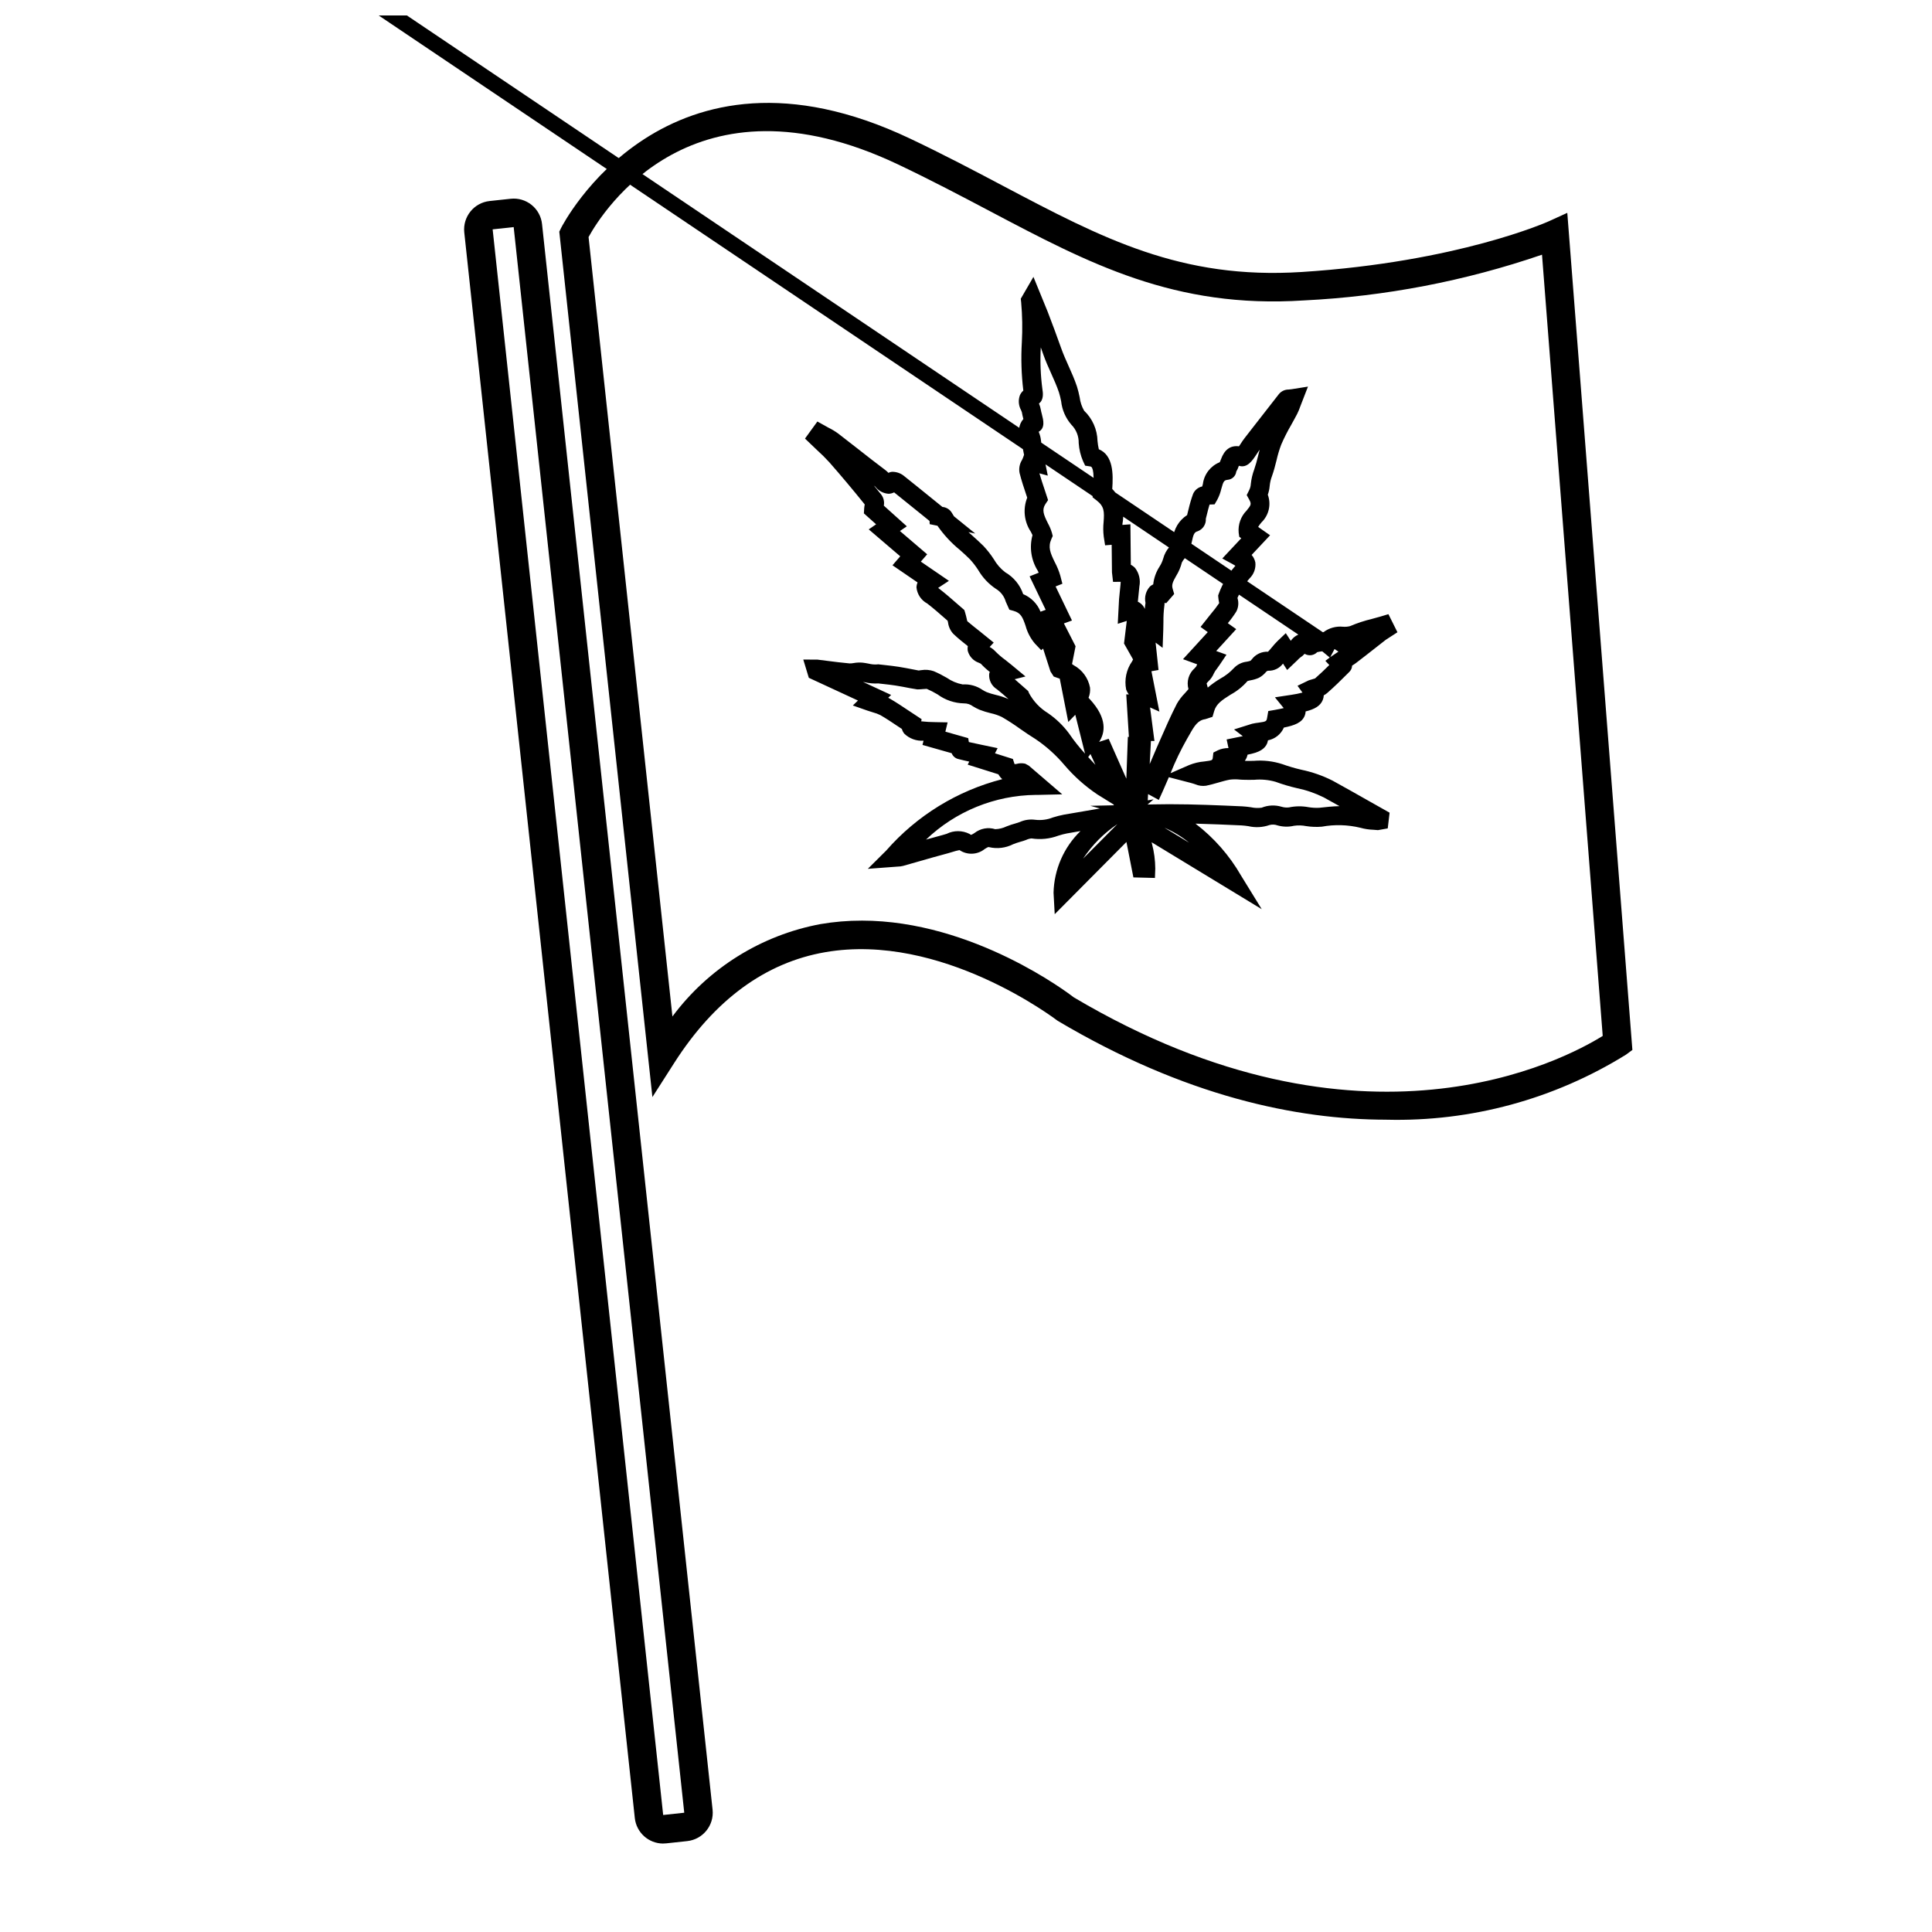
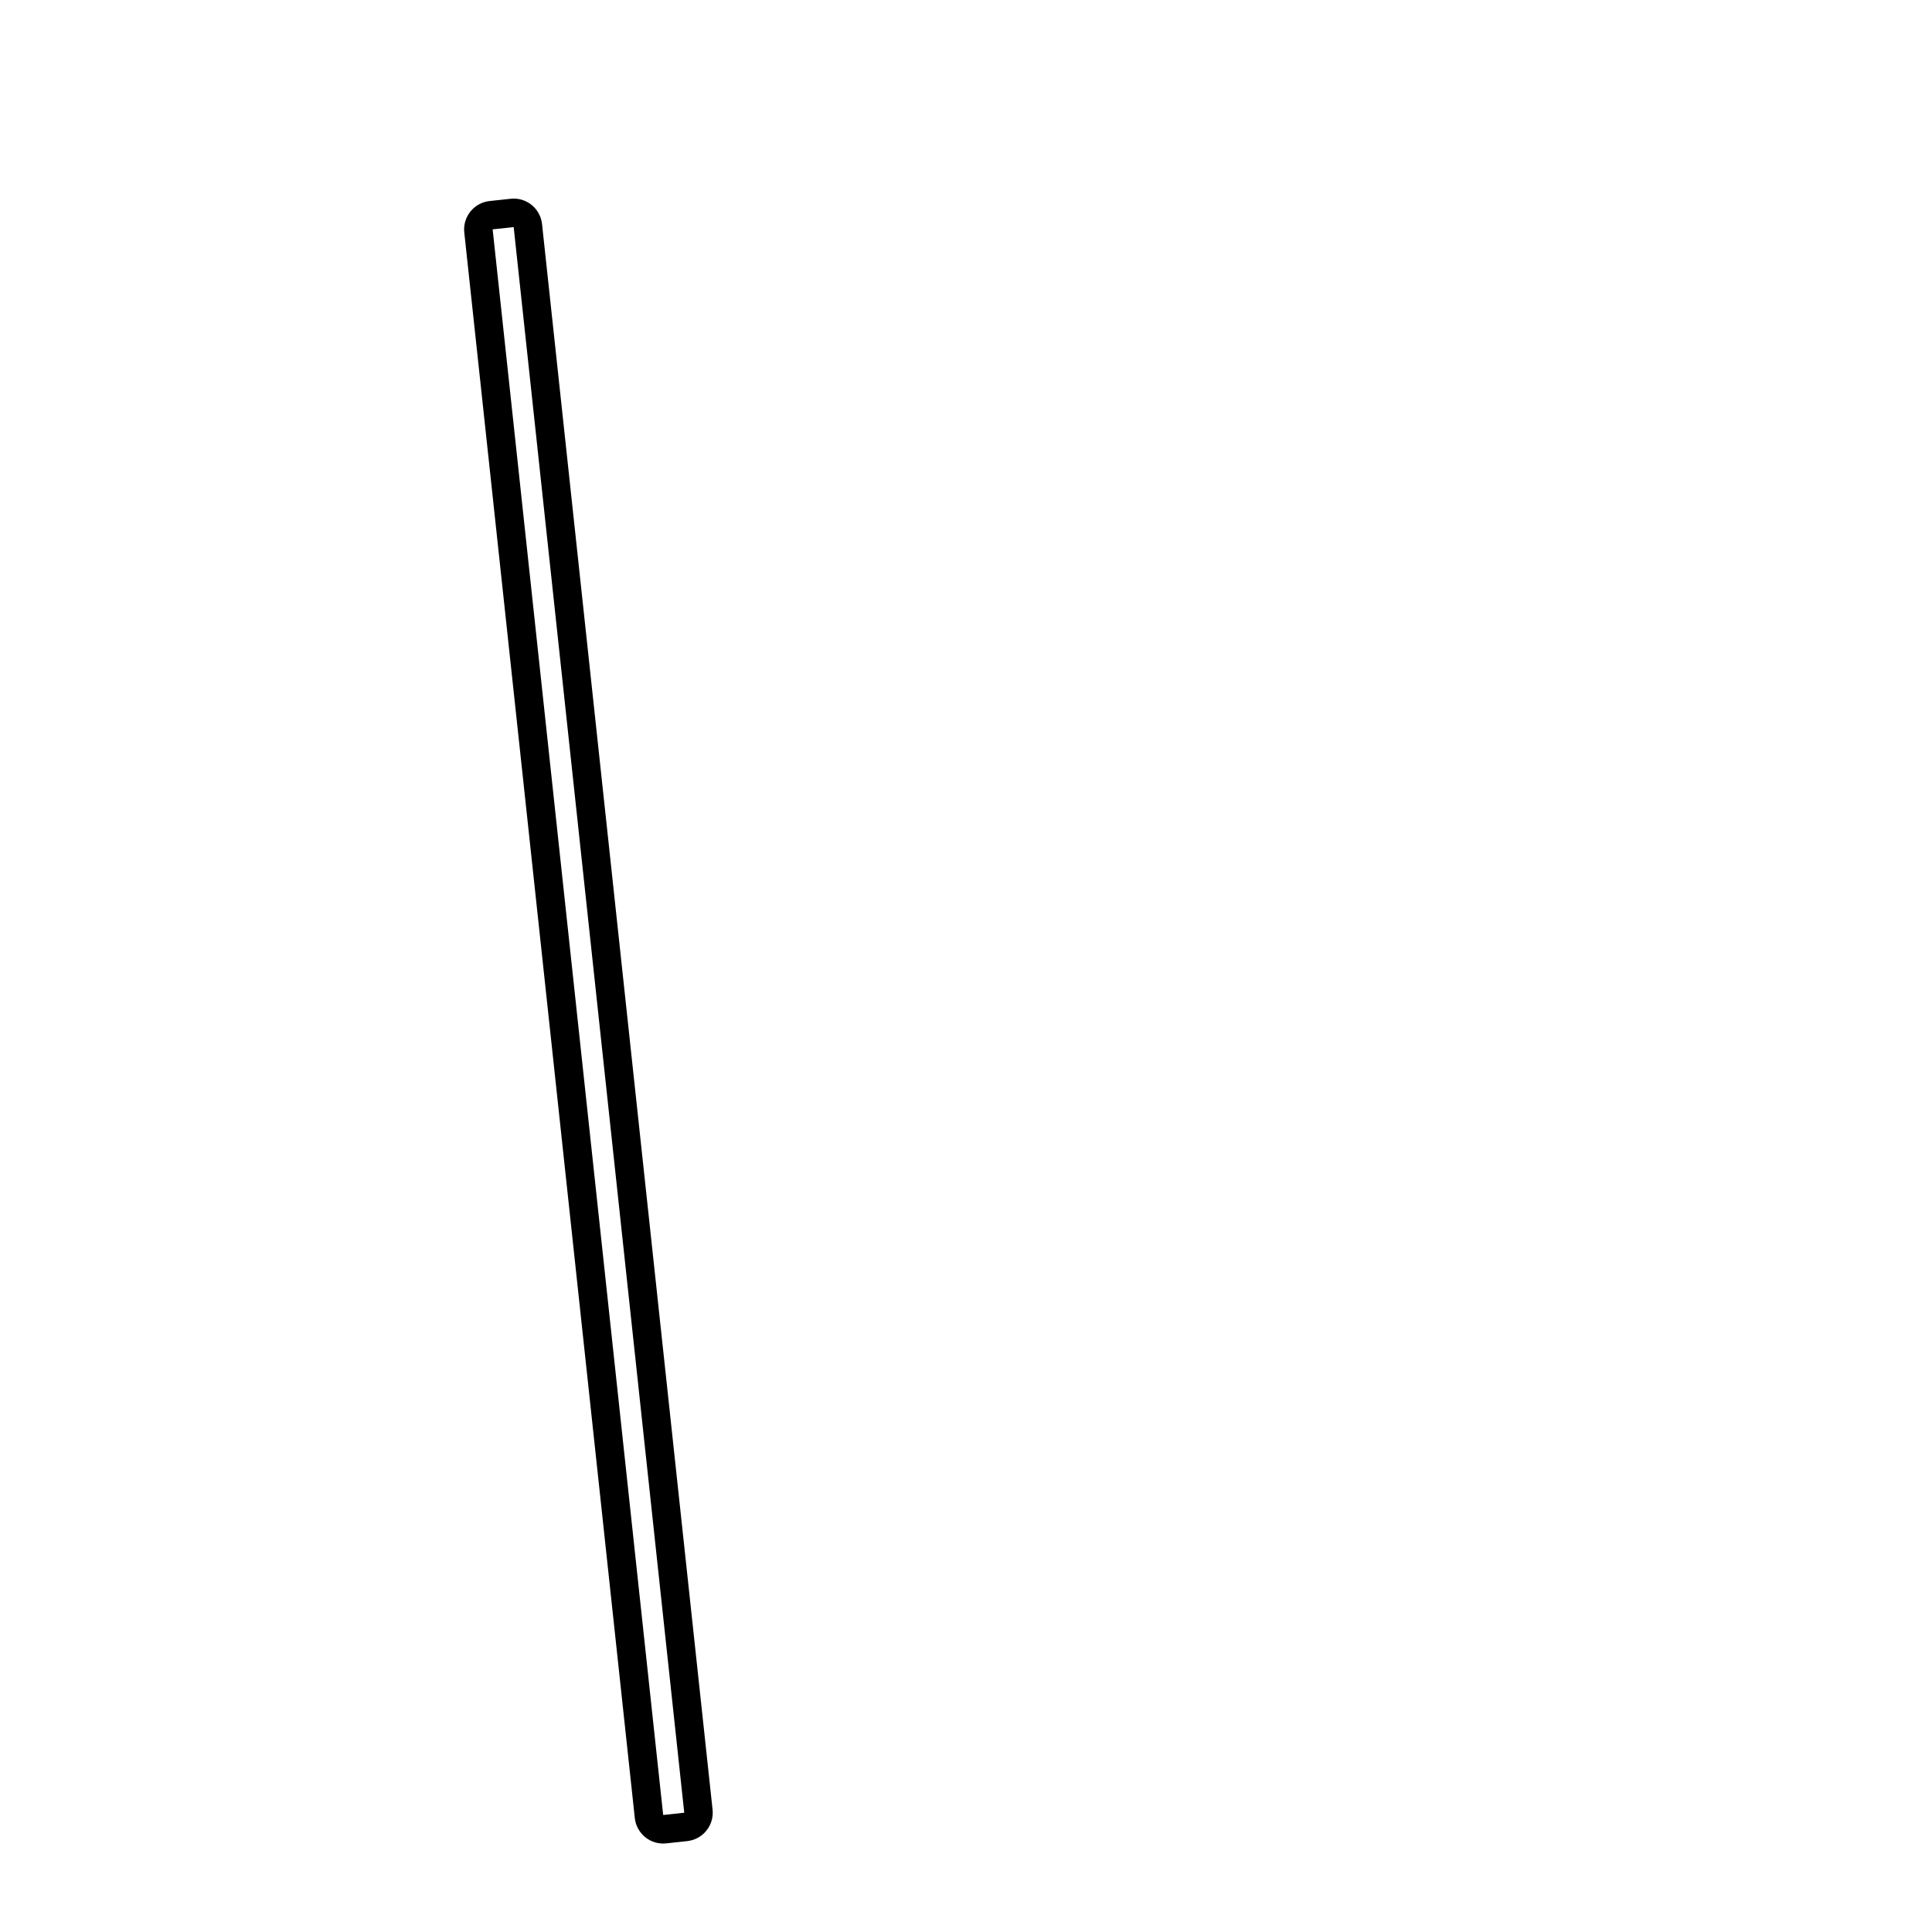
<svg xmlns="http://www.w3.org/2000/svg" width="800px" height="800px" version="1.1" viewBox="144 144 512 512">
  <defs>
    <clipPath id="a">
-       <path d="m231 148.09h284v238.91h-284z" />
-     </clipPath>
+       </clipPath>
  </defs>
  <g clip-path="url(#a)">
-     <path d="m423.51 386.27-0.309-5.652h-0.004c0.145-6.184 2.707-12.062 7.141-16.375-1.172 0.199-2.336 0.402-3.508 0.609v-0.004c-0.797 0.156-1.582 0.359-2.352 0.609-2.273 0.852-4.723 1.105-7.121 0.734-0.492 0.047-0.977 0.184-1.422 0.398-0.5 0.191-1.012 0.352-1.531 0.492-0.648 0.18-1.285 0.395-1.91 0.645-1.969 1.004-4.231 1.281-6.383 0.777-0.191-0.059-0.289-0.047-1.172 0.508v0.004c-1.922 1.531-4.617 1.641-6.66 0.27-0.652 0.125-1.297 0.293-1.926 0.504-0.422 0.133-0.832 0.258-1.207 0.355-2.562 0.676-5.098 1.406-7.637 2.137l-4.168 1.188h0.004c-0.477 0.121-0.965 0.184-1.457 0.188l-7.906 0.59 4.856-4.824c8.113-9.277 18.844-15.883 30.781-18.941-0.418-0.363-0.77-0.801-1.039-1.285l-8.133-2.562 0.418-0.801c-0.953-0.207-1.934-0.43-2.906-0.684-0.805-0.191-1.461-0.77-1.758-1.543l-7.731-2.195 0.281-1.125c-1.891 0.133-3.75-0.543-5.109-1.867-0.293-0.367-0.512-0.789-0.637-1.242l-1.133-0.75c-1.539-1.031-3-2.012-4.512-2.883l0.004-0.004c-0.648-0.324-1.324-0.578-2.023-0.758-0.473-0.145-0.965-0.293-1.477-0.473l-3.852-1.352 1.359-1.309-13.027-6.027-1.465-4.832 3.731 0.012 2.414 0.305c2.043 0.262 4.078 0.523 6.117 0.703h-0.004c0.363 0.008 0.73-0.023 1.09-0.094 0.793-0.141 1.602-0.176 2.402-0.102 0.523 0.062 1.039 0.156 1.555 0.254 0.719 0.184 1.461 0.258 2.199 0.219l0.324-0.043 1.797 0.203c1.211 0.133 2.422 0.266 3.633 0.457 1.387 0.219 2.769 0.488 4.023 0.734l1.402 0.27c-0.098-0.047 0.262-0.082 0.605-0.113l-0.004-0.004c1.113-0.184 2.25-0.082 3.312 0.289 1.184 0.508 2.336 1.094 3.445 1.746 1.254 0.875 2.684 1.473 4.188 1.754 1.871-0.125 3.734 0.387 5.277 1.453 0.355 0.227 0.73 0.426 1.117 0.594 0.758 0.289 1.531 0.523 2.32 0.707 1.18 0.27 2.332 0.648 3.441 1.129-1.004-0.891-2.004-1.777-3.059-2.598h-0.004c-1.406-0.863-2.203-2.453-2.051-4.094 0.035-0.176 0.086-0.344 0.148-0.512-0.848-0.66-1.645-1.387-2.375-2.176-0.078-0.039-0.309-0.137-0.531-0.246-1.426-0.5-2.516-1.668-2.914-3.125-0.078-0.422-0.074-0.859 0.012-1.281-1.367-1.082-2.672-2.121-3.871-3.281h-0.004c-0.746-0.82-1.223-1.852-1.367-2.953-0.035-0.156-0.074-0.324-0.113-0.496l-0.801-0.699c-1.32-1.16-2.914-2.562-4.586-3.852v-0.004c-1.625-0.863-2.707-2.484-2.875-4.32 0.02-0.438 0.117-0.871 0.289-1.277l-6.641-4.543 2.055-2.379-8.348-7.137 1.953-1.344-3.238-2.898 0.07-1.207-0.004-0.004c0.027-0.375 0.078-0.746 0.148-1.113l0.004-0.051c-3.152-3.918-6.312-7.676-9.391-11.184v0.004c-1.023-1.125-2.102-2.195-3.234-3.211l-3.199-3.055 3.281-4.523 2.926 1.629 0.004 0.004c0.902 0.438 1.762 0.957 2.574 1.547 1.77 1.352 3.527 2.734 5.285 4.109 2.414 1.898 4.832 3.797 7.293 5.633h-0.004c0.27 0.207 0.52 0.438 0.75 0.684 0.281-0.145 0.586-0.238 0.898-0.273 1.137-0.035 2.254 0.328 3.148 1.031 2.668 2.121 5.312 4.269 8.23 6.633l2.031 1.645h0.004c1.043 0.082 1.984 0.676 2.512 1.582 0.168 0.309 0.348 0.602 0.543 0.895l5.648 4.574-1.801-0.371c0.34 0.309 0.684 0.617 1.031 0.926 1 0.891 1.996 1.781 2.938 2.731v-0.004c1.02 1.09 1.938 2.266 2.746 3.516 0.77 1.344 1.793 2.519 3.019 3.461 2.238 1.289 3.934 3.352 4.762 5.793 2.094 0.875 3.75 2.551 4.598 4.656l1.367-0.496-4.262-8.875 2.414-0.961-0.25-0.52c-1.766-2.812-2.273-6.238-1.395-9.441-0.129-0.277-0.285-0.586-0.438-0.887-1.789-2.672-2.148-6.047-0.965-9.035l-0.227-0.68c-0.609-1.809-1.293-3.84-1.805-5.891v-0.004c-0.219-1.176 0.012-2.391 0.648-3.406 0.086-0.164 0.164-0.328 0.23-0.5l0.316-0.871c-0.266-1.148-0.453-2.316-0.562-3.492-0.02-0.102-0.145-0.449-0.227-0.68-0.922-1.73-0.68-3.848 0.609-5.328-0.164-0.629-0.324-1.293-0.398-1.801-0.059-0.191-0.133-0.375-0.219-0.559-0.672-1.211-0.777-2.652-0.297-3.949 0.211-0.465 0.52-0.879 0.902-1.219-0.512-4.238-0.645-8.516-0.395-12.777 0.195-3.547 0.137-7.106-0.18-10.645l-0.102-0.922 3.356-5.789 3.769 9.223c1.238 3.254 2.445 6.422 3.559 9.609 0.562 1.602 1.254 3.152 1.953 4.707 0.809 1.797 1.613 3.606 2.242 5.481v-0.004c0.297 0.953 0.539 1.922 0.73 2.902 0.152 1.246 0.551 2.449 1.176 3.539 2.203 2.094 3.481 4.977 3.551 8.016 0.066 0.742 0.184 1.477 0.348 2.203 3.844 1.605 3.836 6.578 3.559 10.52 2.328 2.418 3.344 5.816 2.719 9.113l-0.031 0.422 2.125-0.164 0.109 10.723c0.438 0.223 0.832 0.523 1.164 0.887 1.039 1.383 1.441 3.144 1.105 4.844l-0.41 4.062v-0.004c0.285 0.133 0.551 0.297 0.793 0.5 0.461 0.379 0.82 0.863 1.055 1.41 0.039-0.531 0.098-1.062 0.184-1.59h-0.004c-0.336-1.57 0.113-3.203 1.207-4.375 0.254-0.219 0.535-0.398 0.84-0.535 0.18-1.676 0.75-3.285 1.668-4.699 0.43-0.664 0.758-1.387 0.98-2.144 0.297-1.129 0.848-2.168 1.613-3.047 0.199-0.25 0.383-0.508 0.555-0.773 0.094-0.152 0.168-0.312 0.215-0.484l0.207-0.957h-0.004c0.199-2.562 1.59-4.879 3.754-6.262 0.02-0.109 0.039-0.203 0.062-0.293l0.309-1.234h0.004c0.312-1.363 0.707-2.707 1.18-4.027 0.422-1.039 1.336-1.801 2.438-2.031 0.059-0.211 0.117-0.434 0.184-0.66h-0.004c0.336-2.582 2.039-4.785 4.453-5.758 0.027-0.055 0.059-0.105 0.09-0.152 0.098-0.195 0.18-0.398 0.242-0.605 0.926-2.574 2.488-3.754 4.781-3.461 0.148-0.219 0.297-0.441 0.414-0.621 0.348-0.543 0.707-1.078 1.027-1.488l2.137-2.754c2.348-3.023 4.695-6.051 7.059-9.051 0.637-0.73 1.562-1.145 2.527-1.137 0.207-0.016 0.461-0.035 0.781-0.086l4.34-0.688-2.016 5.199c-0.234 0.688-0.512 1.355-0.832 2.008-0.5 0.973-1.039 1.93-1.57 2.887h0.004c-1 1.707-1.895 3.469-2.68 5.285-0.512 1.363-0.93 2.758-1.246 4.18-0.348 1.387-0.703 2.781-1.188 4.133-0.328 0.852-0.535 1.742-0.621 2.652-0.066 0.785-0.234 1.559-0.496 2.305 0.949 2.566 0.285 5.453-1.691 7.348-0.32 0.371-0.609 0.766-0.867 1.184l3.16 2.215-4.887 5.211c0.504 0.574 0.844 1.27 0.988 2.016 0.16 1.543-0.391 3.078-1.5 4.164-1.352 1.547-2.445 3.301-3.238 5.195l0.02 0.117c0.352 1.164 0.234 2.418-0.324 3.5-0.684 1.078-1.434 2.113-2.254 3.094l2.223 1.578-5.301 5.797 2.719 0.98-1.801 2.68c-0.25 0.375-0.508 0.719-0.746 1.043-0.301 0.363-0.559 0.758-0.766 1.18-0.344 0.82-0.852 1.562-1.496 2.172-0.168 0.16-0.324 0.34-0.457 0.527 0.027 0.164 0.07 0.324 0.133 0.48 0.074 0.207 0.133 0.418 0.172 0.633 1.051-0.891 2.176-1.691 3.363-2.394 1.312-0.715 2.5-1.637 3.519-2.731 0.91-0.98 2.148-1.602 3.481-1.742 0.328-0.055 0.648-0.137 0.961-0.246 0.031-0.027 0.207-0.215 0.336-0.355 1.008-1.355 2.625-2.117 4.312-2.039 0.277-0.27 0.684-0.762 0.973-1.109h0.004c0.48-0.602 0.996-1.176 1.543-1.719l2.188-2.09 1.324 2.031c0.762-1.109 1.965-1.836 3.297-1.996 0.625-0.027 1.246 0.094 1.816 0.352 0.211-0.098 0.43-0.176 0.656-0.234 0.93-0.211 1.871-0.352 2.824-0.418l0.074-0.008c1.488-1.109 3.344-1.621 5.195-1.43 0.621 0.047 1.25-0.008 1.852-0.164 1.875-0.801 3.816-1.438 5.797-1.91 0.781-0.211 1.566-0.418 2.336-0.648l2.027-0.609 2.394 4.793-2.41 1.559c-0.27 0.172-0.551 0.336-0.801 0.535l-2.883 2.258c-1.605 1.258-3.207 2.519-4.836 3.754-0.348 0.266-0.715 0.508-1.094 0.742-0.008 0.543-0.211 1.066-0.562 1.477l-0.602 0.617c-1.77 1.766-3.559 3.539-5.453 5.18-0.27 0.23-0.566 0.43-0.883 0.594-0.016 0.434-0.113 0.863-0.281 1.262-0.656 1.578-2.176 2.422-4.527 3.008v0.004c-0.016 0.359-0.086 0.711-0.211 1.047-0.715 1.918-2.731 2.652-5.555 3.223-0.762 1.758-2.344 3.023-4.223 3.383l-0.02 0.121c-0.168 1-0.859 2.352-3.199 3.125l0.004 0.004c-0.719 0.227-1.449 0.41-2.188 0.551-0.117 0.594-0.367 1.152-0.73 1.637 0.781 0.031 1.586 0.012 2.391-0.004 2.555-0.211 5.129 0.086 7.57 0.879 1.652 0.594 3.34 1.09 5.055 1.484 2.871 0.598 5.648 1.57 8.266 2.894 3.184 1.75 6.352 3.543 9.523 5.34l5.566 3.141-0.488 4.164-2.594 0.461c-0.398-0.047-0.801-0.07-1.199-0.098-1.16-0.035-2.316-0.211-3.434-0.523-3.356-0.816-6.848-0.918-10.246-0.293-1.391 0.113-2.789 0.062-4.164-0.156-1.062-0.211-2.152-0.238-3.223-0.082-1.43 0.336-2.922 0.301-4.336-0.098-0.68-0.254-1.422-0.289-2.125-0.109-1.809 0.637-3.758 0.742-5.625 0.305-0.613-0.082-1.227-0.176-1.809-0.199-4.004-0.18-8.09-0.363-12.195-0.469h-0.004c4.898 3.746 9.004 8.426 12.078 13.77l5.481 8.902-29.176-17.734c0.031 0.145 0.062 0.285 0.094 0.43h0.004c0.559 2.133 0.848 4.328 0.863 6.535l-0.09 2.492-5.707-0.145-1.844-9.391zm16.609-23.871c-3.602 2.426-6.691 5.535-9.094 9.152zm-42.176 6.656 0.012 0.004zm54.648-5.703 6.559 3.984v0.004c-1.992-1.629-4.199-2.969-6.559-3.988zm-34.121-8.695c-10.84 0.121-21.23 4.356-29.066 11.844 1.48-0.422 2.969-0.828 4.461-1.227l1-0.297c1.906-0.953 4.156-0.945 6.059 0.016 0.133 0.113 0.285 0.195 0.449 0.254 0.312-0.141 0.609-0.309 0.891-0.5 1.551-1.211 3.594-1.586 5.473-1.008 1.039-0.027 2.059-0.273 2.996-0.73 0.801-0.32 1.625-0.594 2.457-0.816 0.352-0.098 0.695-0.211 1.035-0.34 1.281-0.582 2.703-0.789 4.098-0.605 1.598 0.191 3.219-0.02 4.715-0.617 0.961-0.305 1.938-0.551 2.926-0.742 2.941-0.516 5.891-1.02 8.84-1.512l0.68-0.117-2.523-0.715 6.238-0.137-0.102-0.219-4.34-2.688v-0.004c-3.227-2.172-6.137-4.777-8.66-7.734-2.231-2.648-4.816-4.973-7.684-6.906-1.387-0.844-2.731-1.777-4.074-2.707-1.562-1.129-3.18-2.18-4.848-3.144-0.934-0.445-1.914-0.781-2.926-0.996-1.008-0.238-2-0.543-2.969-0.918-0.609-0.262-1.203-0.57-1.77-0.918-0.68-0.512-1.504-0.781-2.352-0.77-2.535-0.051-4.988-0.883-7.027-2.387-0.918-0.547-1.871-1.039-2.852-1.465-0.117-0.012-0.605 0.027-0.98 0.059-0.473 0.043-0.969 0.082-1.5 0.09l-1.922-0.324c-1.195-0.234-2.516-0.492-3.836-0.699-1.125-0.176-2.262-0.301-3.394-0.426l-1.215-0.137h-0.004c-1.172 0.07-2.352-0.031-3.496-0.297-0.184-0.035-0.363-0.07-0.547-0.102l7.457 3.453-0.773 0.746c0.168 0.082 0.336 0.172 0.496 0.27 1.605 0.926 3.152 1.961 4.789 3.055l3.57 2.356-0.113 0.566 0.008-0.004c1.277 0.141 2.559 0.215 3.848 0.219l3.141 0.059-0.59 2.461 6.051 1.719 0.168 1.035c1.098 0.254 2.176 0.477 3.199 0.688l4.422 0.926-0.695 1.371 4.742 1.496 0.402 1.234c-0.031 0.211 0.359 0.129 0.586 0.082v-0.008c0.746-0.207 1.531-0.227 2.285-0.055l0.949 0.516 8.859 7.609-6.637 0.152zm35.598 2.469c6.484 0 12.926 0.289 19.188 0.566 0.727 0.031 1.504 0.137 2.277 0.242v0.004c0.922 0.199 1.875 0.238 2.812 0.113 1.68-0.684 3.539-0.77 5.273-0.254 0.629 0.191 1.293 0.254 1.945 0.18 1.711-0.363 3.477-0.387 5.195-0.066 0.949 0.156 1.914 0.211 2.879 0.16 1.77-0.195 3.543-0.391 5.344-0.434-1.406-0.789-2.816-1.57-4.227-2.348v0.004c-2.242-1.109-4.621-1.926-7.07-2.426-1.91-0.441-3.793-1-5.633-1.676-1.84-0.527-3.762-0.711-5.668-0.535-1.02 0.016-2.035 0.031-3.047-0.012l-0.809-0.047 0.004-0.004c-0.871-0.09-1.75-0.082-2.621 0.023-1.055 0.199-2.078 0.496-3.098 0.789-1.055 0.301-2.106 0.602-3.184 0.82-0.977 0.145-1.977 0.012-2.883-0.383-0.34-0.113-0.734-0.246-1.199-0.367l-5.789-1.504c-0.5 1.188-1.012 2.375-1.543 3.547l-1.117 2.473-2.844-1.547-0.09 1.656 1.551-0.262-1.609 1.371 1.617-0.035c1.445-0.035 2.894-0.051 4.344-0.051zm-16.262-17.34 4.688 10.566 0.398-11.07 0.277 0.004-0.703-11.277 0.68 0.023-0.004-0.004c-0.297-0.391-0.531-0.828-0.699-1.293-0.52-2.606 0.051-5.309 1.582-7.481l0.246-0.496-2.394-4.223 0.727-5.992-2.387 0.773 0.344-6.559 0.383-3.844c0.031-0.312 0.043-0.547 0.051-0.727l-2.027 0.016-0.289-2.531-0.074-7.293-1.746 0.137-0.359-2.301v-0.004c-0.16-1.289-0.172-2.594-0.035-3.887 0.195-2.727 0.203-4.106-1.852-5.707l-1.074-0.832 0.113-1.355c0.535-6.621-0.398-6.766-0.746-6.82l-1.328-0.203-0.57-1.211c-0.648-1.512-1.035-3.125-1.145-4.766 0.047-1.824-0.656-3.59-1.949-4.883-1.512-1.742-2.457-3.906-2.703-6.203-0.148-0.793-0.34-1.578-0.578-2.348-0.574-1.719-1.324-3.371-2.062-5.023-0.758-1.691-1.512-3.375-2.117-5.109-0.207-0.602-0.422-1.207-0.641-1.809h0.004c-0.203 3.699-0.062 7.41 0.426 11.082 0.133 0.809 0.457 2.805-0.914 3.797v-0.004c0.223 0.5 0.379 1.023 0.473 1.559 0.059 0.387 0.195 0.883 0.316 1.359 0.375 1.438 0.926 3.57-0.852 4.57l0.082 0.234c0.258 0.637 0.43 1.309 0.508 1.992 0.129 1.227 0.348 2.441 0.648 3.641l1.168 5.766-2.219-0.613c0.414 1.453 0.895 2.867 1.328 4.164l0.965 2.934-0.676 1.012c-1.004 1.512-0.555 2.769 0.621 5.098h-0.004c0.453 0.809 0.812 1.664 1.078 2.551l0.215 0.848-0.355 0.801c-0.949 2.148-0.301 3.68 0.93 6.195h0.004c0.594 1.117 1.07 2.293 1.426 3.508l0.555 2.152-1.797 0.715 4.34 9.027-2.137 0.773 3.086 6.047-0.934 4.727 0.453 0.312 0.004 0.004c2.254 1.223 3.836 3.394 4.309 5.914 0.09 0.922-0.043 1.848-0.395 2.703l0.336 0.363c4.762 5.152 4.035 8.961 2.477 11.32zm42.25-18.039h-0.004c-0.238 0.055-0.453 0.195-0.598 0.395-0.516 0.613-1.145 1.121-1.855 1.492-0.684 0.305-1.398 0.52-2.137 0.645-0.293 0.051-0.582 0.125-0.867 0.215-1.262 1.457-2.781 2.672-4.477 3.594-2.328 1.461-3.785 2.453-4.344 4.348l-0.449 1.535-1.918 0.617c-1.949 0.277-2.856 1.723-4.168 4.07l-0.684 1.188c-1.652 2.914-3.106 5.938-4.344 9.051l4.961-2.164c1.285-0.512 2.641-0.832 4.019-0.945 2.117-0.27 2.121-0.309 2.211-1.016l0.156-1.332 1.195-0.609c0.883-0.398 1.844-0.598 2.812-0.582l-0.492-2.289 3.734-0.762c0.184-0.035 0.367-0.066 0.551-0.102l-2.328-1.789 4.82-1.516 0.004 0.004c0.566-0.129 1.145-0.223 1.723-0.289 2.043-0.27 2.062-0.387 2.231-1.328l0.301-1.742 1.742-0.305c1.047-0.188 1.801-0.344 2.344-0.477l-2.328-2.859 4.356-0.66c0.992-0.141 1.98-0.34 2.949-0.594l-1.32-1.805 2.973-1.438c0.316-0.113 0.648-0.207 0.984-0.297h0.004c0.234-0.055 0.469-0.129 0.695-0.215 1.266-1.105 2.523-2.316 3.773-3.551l-1.047-1.105 1.16-0.879-1.977-1.637v-0.008c-0.453 0.043-0.902 0.113-1.344 0.219-0.875 0.902-2.258 1.082-3.336 0.438-0.344 0.391-0.742 0.73-1.184 1.008-0.223 0.172-0.43 0.367-0.617 0.582l-2.828 2.699-1.102-1.703v0.004c-0.922 1.25-2.402 1.961-3.957 1.895zm-47.672 22.895c0.625 0.68 1.266 1.359 1.91 2.051l-1.312-2.875zm16.625-4.281-0.328 6.137c0.602-1.438 1.211-2.867 1.836-4.297l0.91-2.059c1.41-3.227 2.828-6.453 4.422-9.57l-0.004-0.004c0.598-1.047 1.328-2.012 2.176-2.871 0.289-0.324 0.688-0.762 0.934-1.078-0.57-2.004 0.066-4.16 1.637-5.527 0.156-0.152 0.301-0.316 0.43-0.488 0.07-0.191 0.148-0.375 0.238-0.555l-3.754-1.359 6.562-7.168-1.91-1.379 2.809-3.535h0.004c0.758-0.891 1.469-1.816 2.129-2.781-0.02-0.113-0.051-0.23-0.07-0.348-0.074-0.375-0.133-0.754-0.164-1.137l-0.043-0.539 0.184-0.508h-0.004c1-2.699 2.488-5.195 4.387-7.359-0.152-0.102-0.355-0.227-0.613-0.367l-2.859-1.559 5.031-5.371-0.531-0.375-0.156-1.07v-0.004c-0.207-2.184 0.57-4.344 2.117-5.898 1.141-1.422 1.348-1.676 0.656-2.926l-0.645-1.16 0.594-1.188v-0.004c0.297-0.551 0.469-1.164 0.5-1.793 0.137-1.293 0.434-2.566 0.887-3.781 0.41-1.203 0.758-2.422 1.043-3.66 0.133-0.523 0.266-1.055 0.41-1.586l-0.051 0.062c-0.246 0.32-0.516 0.738-0.789 1.156-1.098 1.672-2.469 3.738-4.668 3.023l-0.004 0.008c-0.172 0.531-0.402 1.043-0.684 1.523-0.141 1.164-1.074 2.074-2.238 2.184-0.969 0.121-1.168 0.297-1.73 2.41h-0.004c-0.227 1.008-0.59 1.98-1.078 2.894l-0.703 1.211-1.328 0.043c-0.254 0.805-0.457 1.637-0.664 2.473l-0.324 1.285c0.098 1.453-0.77 2.797-2.129 3.312-0.91 0.254-1.156 0.699-1.629 3l-0.234 1.07h-0.004c-0.16 0.695-0.434 1.355-0.805 1.961-0.27 0.422-0.559 0.836-0.867 1.23-0.27 0.312-0.5 0.656-0.684 1.027-0.32 1.262-0.832 2.469-1.52 3.57-0.848 1.512-1.246 2.285-0.922 3.398l0.402 1.379-2.109 2.43-0.441-0.07c0.004 0.266-0.016 0.535-0.059 0.801-0.176 1.391-0.258 2.789-0.238 4.188-0.004 0.699-0.016 1.41-0.039 2.137l-0.172 4.781-1.863-1.379c0.09 0.926 0.191 1.84 0.297 2.754l0.477 4.5-1.875 0.328 2.106 10.703-2.469-1.109 1.156 8.895zm-36.102-16.359c0.586 0.5 1.168 1.02 1.746 1.531l1.82 1.594 0.227 0.551h-0.004c1.168 2.172 2.891 3.996 4.992 5.289 2.176 1.488 4.086 3.332 5.648 5.453 1.273 1.867 2.68 3.637 4.211 5.301l-2.582-10.297-1.859 1.914-2.258-11.48-1.598-0.562-0.871-1.363-1.945-6.051-0.5 0.43-1.645-1.73h-0.004c-1.168-1.367-2.019-2.977-2.488-4.711-0.789-2.305-1.25-3.438-3.191-3.981l-1.121-0.316-0.934-2.098-0.004 0.004c-0.406-1.449-1.355-2.684-2.648-3.449-1.914-1.281-3.508-2.984-4.668-4.977-0.648-1.004-1.379-1.953-2.184-2.832-0.859-0.871-1.781-1.688-2.699-2.508h-0.004c-2.258-1.84-4.25-3.988-5.906-6.383l-2.062-0.422-0.031-0.84-1.789-1.453c-2.688-2.176-5.144-4.172-7.602-6.129v-0.004c-0.449 0.227-0.941 0.355-1.445 0.375-1.402-0.082-2.695-0.773-3.543-1.891-0.117-0.094-0.234-0.188-0.359-0.277 0.656 0.797 1.305 1.602 1.953 2.41 0.617 0.832 0.855 1.887 0.66 2.902l6.098 5.477-1.824 1.246 7.219 6.172-1.684 1.938 7.445 5.094-2.856 1.871 0.035 0.023c1.938 1.492 3.621 2.973 5.012 4.195l1.895 1.645 0.215 0.695c0.172 0.562 0.289 1.078 0.395 1.539 0.043 0.254 0.105 0.504 0.191 0.746 0.855 0.738 2.051 1.684 3.301 2.672l3.684 2.981-1.078 1.16c0.52 0.27 0.992 0.621 1.395 1.047 0.836 0.855 1.738 1.641 2.707 2.348 0.516 0.402 1.047 0.82 1.59 1.266l3.805 3.152zm56.773 19.016m-10.5-15.691m-48.789-2.641m89.484-9.562c-1.668 0-1.816 0.109-1.977 0.422l-1.363 2.602 2.16-1.457-262.3-176.59c0.582-0.312 1.145-0.66 1.684-1.047 0.23-0.176 0.469-0.355 0.699-0.531-0.402 0.016-0.762 0.02-1.141 0.016zm-19.281 1.617m14.848-0.23-0.012 0.004zm0.031-2.242-1.789 1.684-262.3-176.59c0.129 0.121 0.27 0.219 0.426 0.301l1.379-1.977zm-103.62-31.934 0.004 0.016z" />
-   </g>
-   <path d="m511.46 440.73c-23.863 0-53.465-6.227-87.133-26.184-0.688-0.5-30.883-23.543-61.629-18.207-15.863 2.746-29.324 12.621-40.016 29.34l-5.789 9.055-24.676-229.34 0.48-0.98c0.27-0.547 27.719-54.387 92.457-23.695 8.926 4.231 16.945 8.465 24.699 12.559 26.312 13.891 47.129 24.859 79.156 22.801 41.391-2.656 65.191-13.324 65.426-13.43l4.914-2.242 17.25 221.84-1.688 1.246c-19.023 11.801-41.074 17.793-63.453 17.242zm-139.11-52.758c29.652 0 55.035 19.418 56.227 20.344 76.418 45.27 130.12 16.469 140.16 10.211l-16.09-207.03c-20.371 6.988-41.629 11.07-63.145 12.121-34.219 2.223-56.887-9.785-83.168-23.656-7.684-4.055-15.633-8.25-24.41-12.414-54.254-25.719-78.227 12.5-81.949 19.273l22.223 206.55h0.008c9.535-12.812 23.555-21.555 39.254-24.48 3.598-0.613 7.242-0.922 10.895-0.914z" />
+     </g>
  <path d="m319.74 632.56c-3.856-0.008-7.086-2.914-7.508-6.746l-45.195-420.22c-0.434-4.148 2.566-7.871 6.711-8.32l5.578-0.598h0.004c1.992-0.219 3.988 0.367 5.547 1.625 1.562 1.258 2.559 3.086 2.769 5.078l45.195 420.21c0.438 4.148-2.562 7.867-6.711 8.32l-5.578 0.602v-0.004c-0.27 0.031-0.539 0.047-0.812 0.047zm-39.609-428.38-5.574 0.602 45.191 420.21 5.586-0.602z" />
</svg>